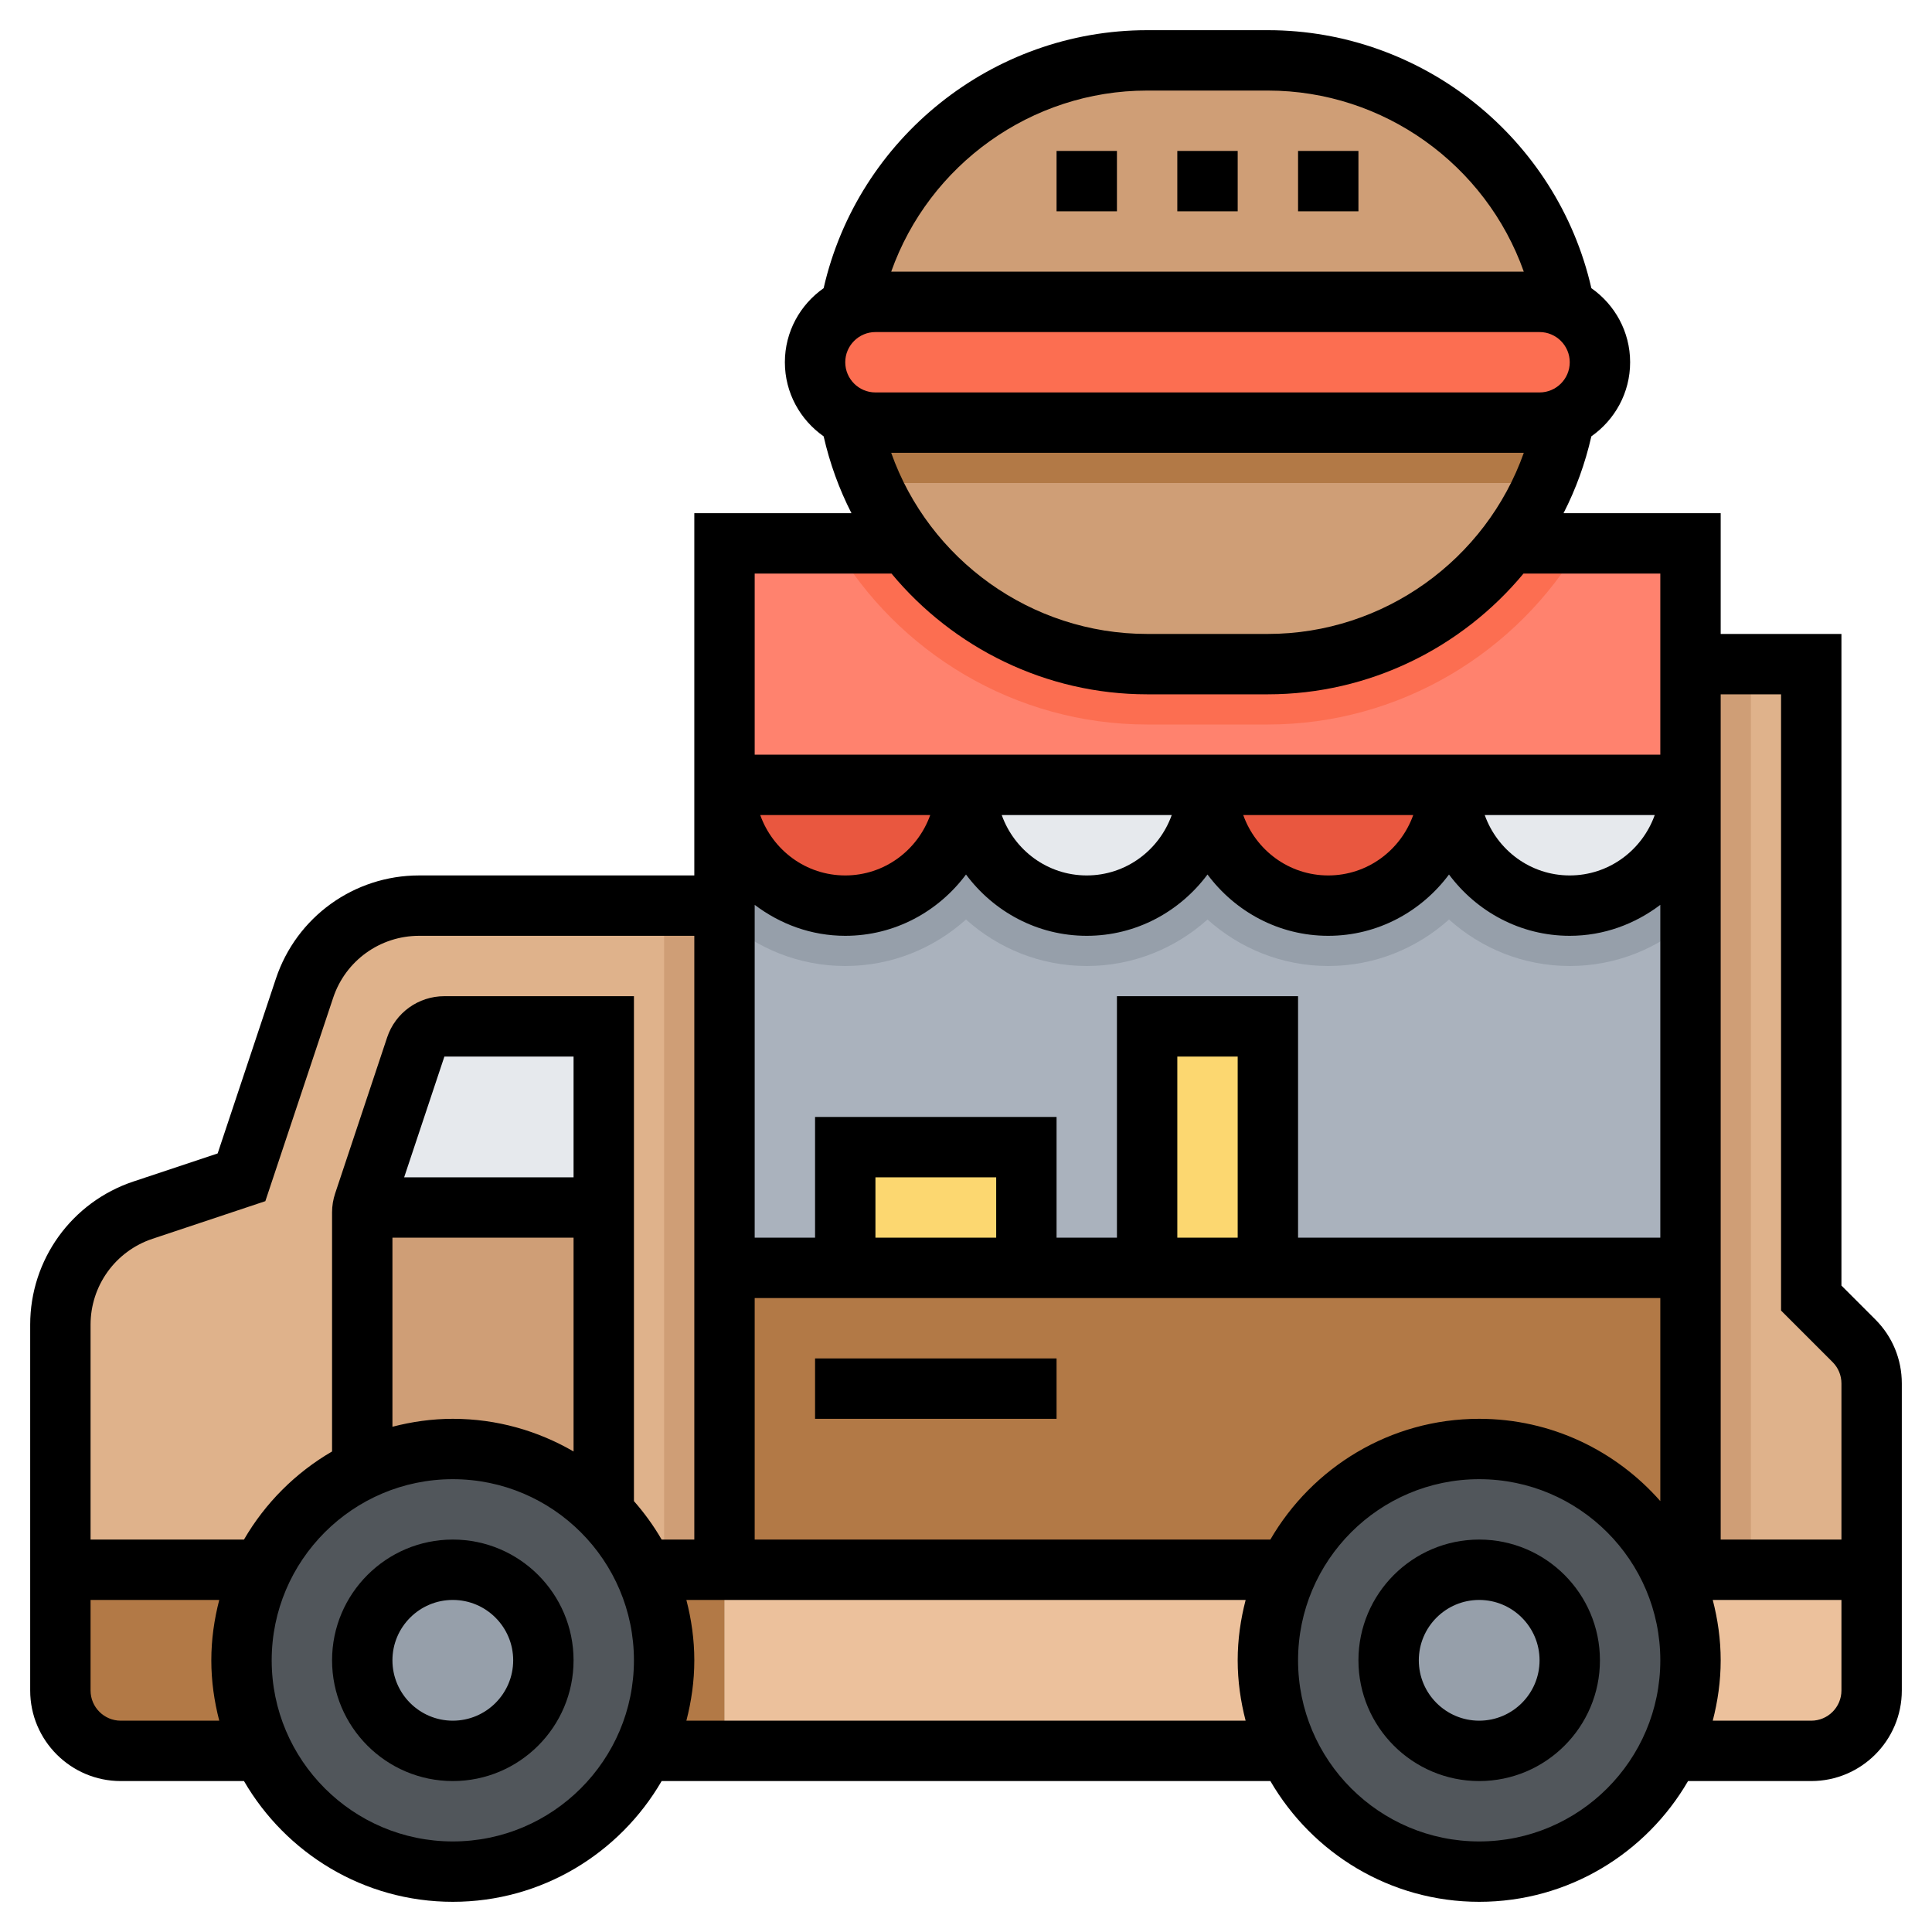
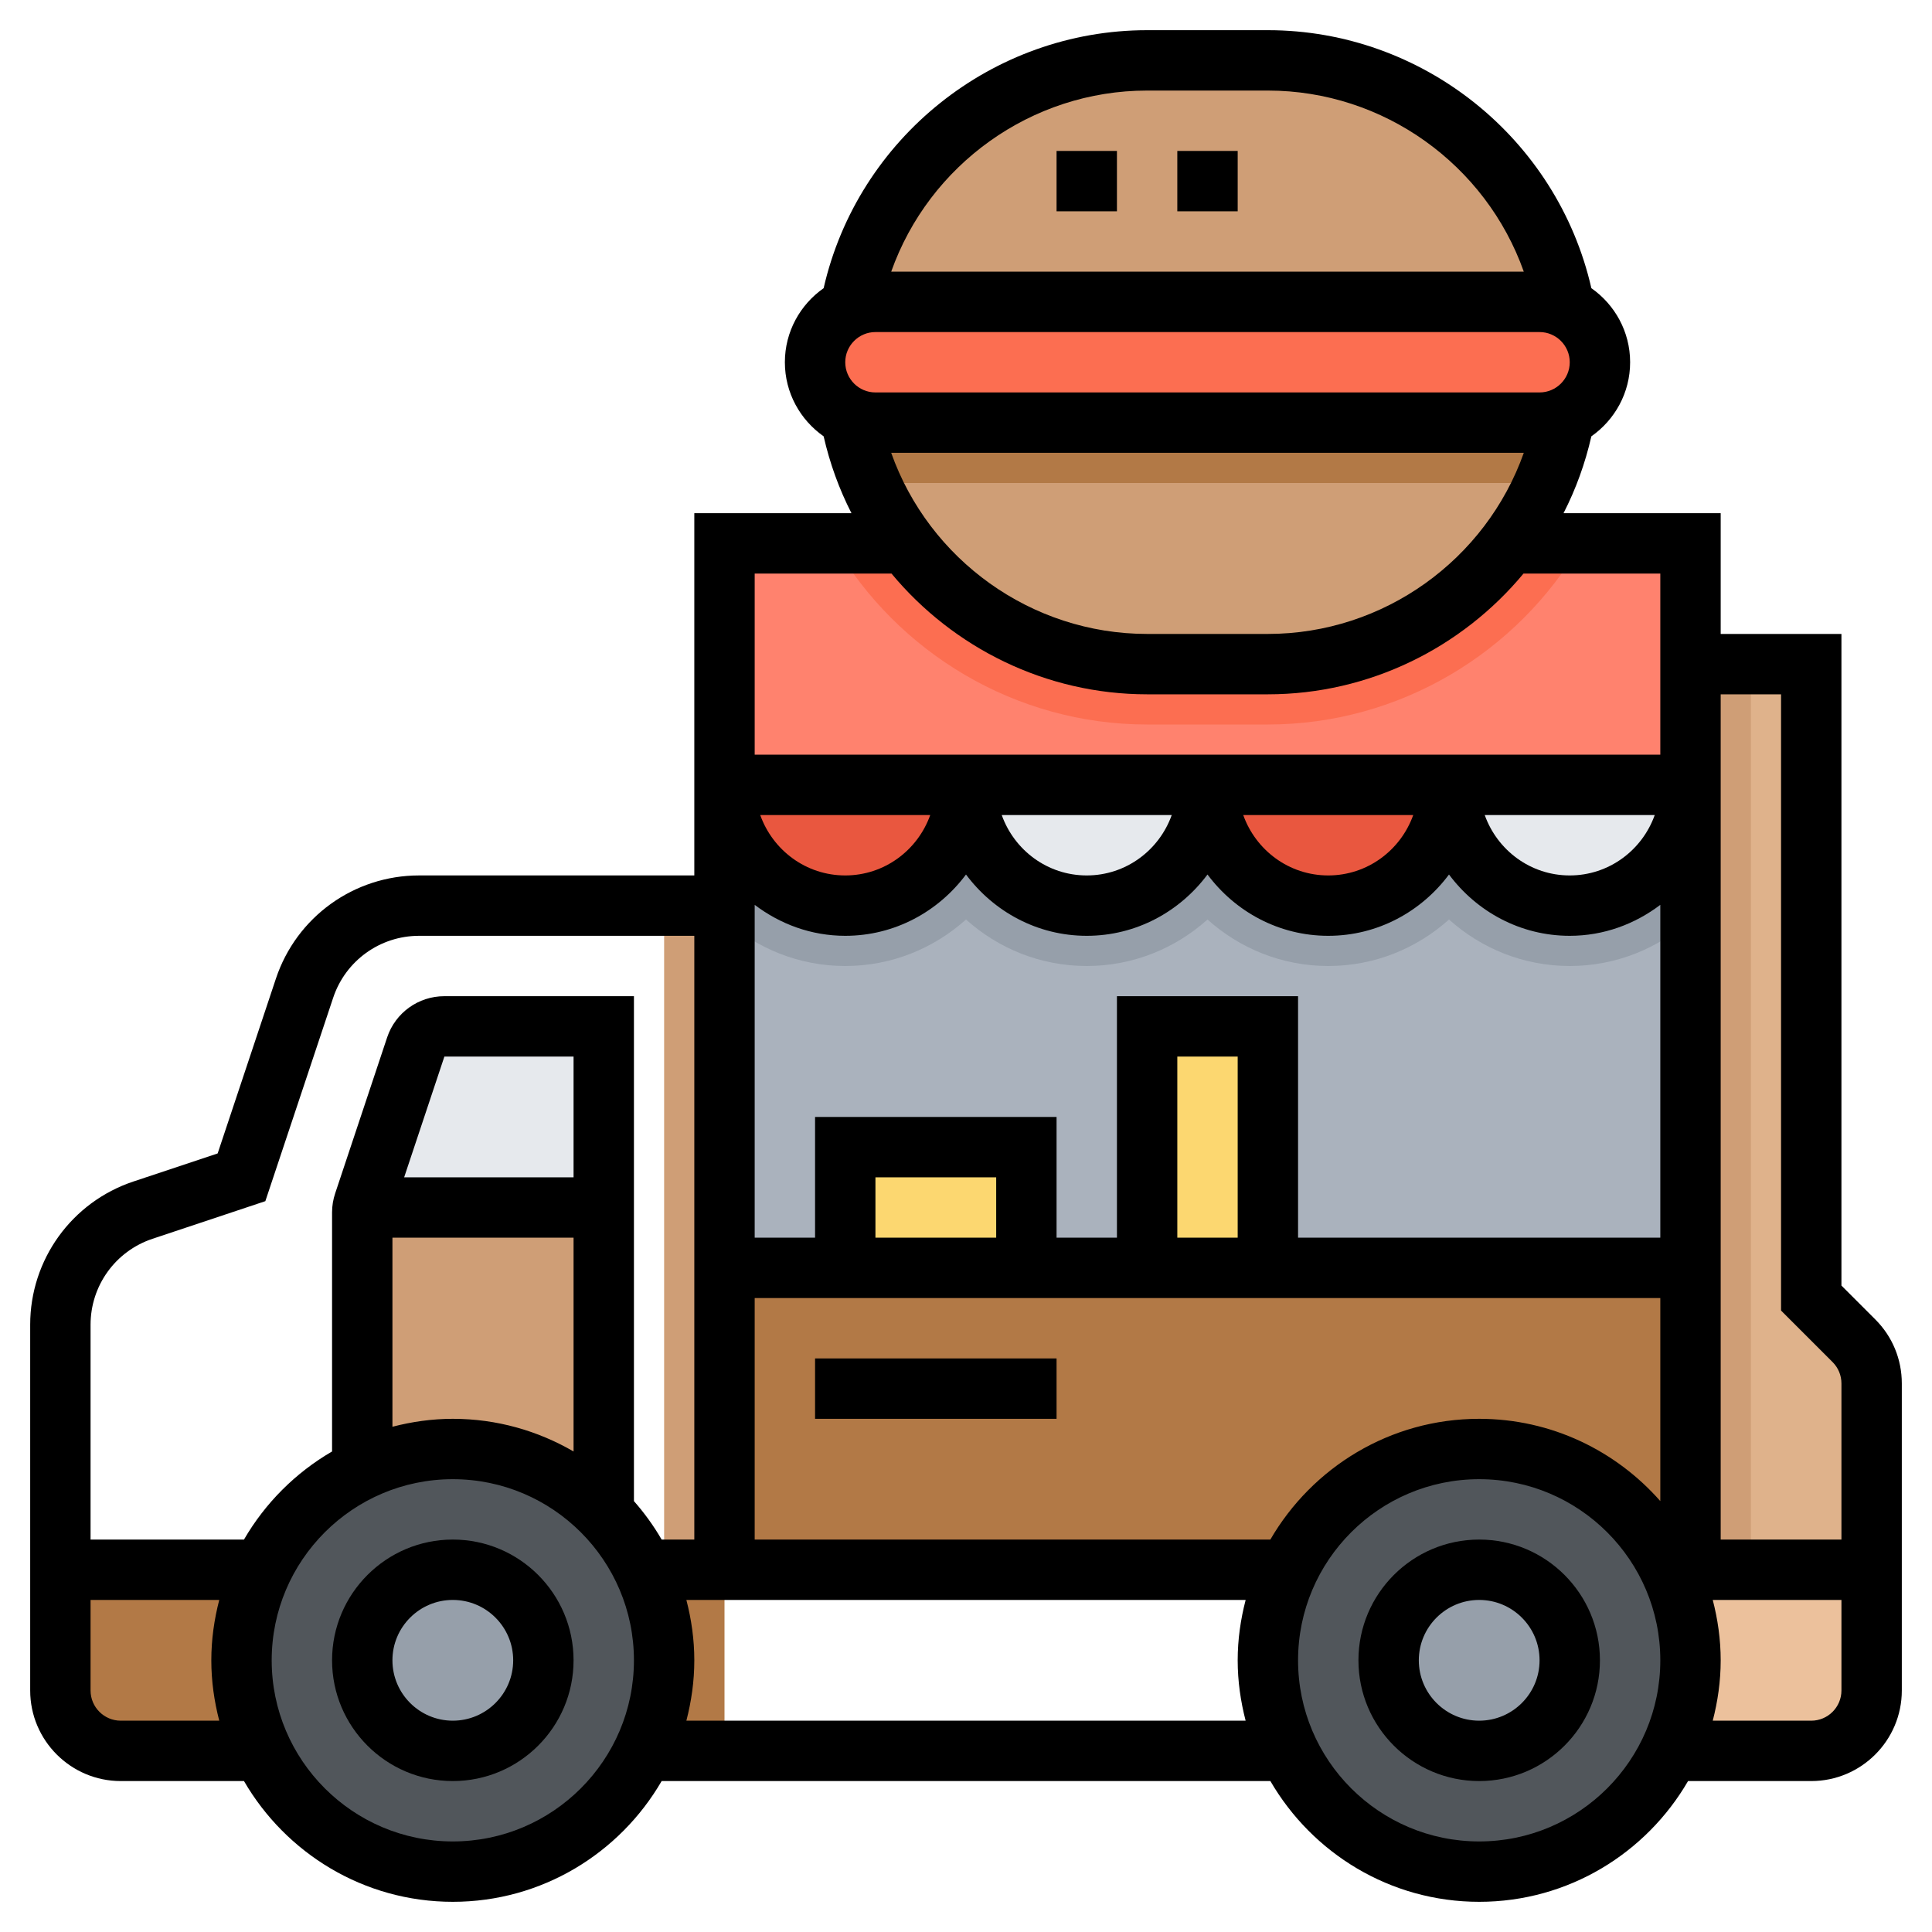
<svg xmlns="http://www.w3.org/2000/svg" id="Layer_1_1_" style="enable-background:new 0 0 64 64;" version="1.1" viewBox="0 0 64 64" xml:space="preserve">
  <g>
    <g>
      <path d="M55.326,58H60c1.105,0,2-0.895,2-2V45.828c0-0.53-0.211-1.039-0.586-1.414L60,43V22h-4L55.326,58z" style="fill:#DFB28B;" />
-       <path d="M24,30H13.883c-1.722,0-3.25,1.102-3.795,2.735L8,39l-3.265,1.088C3.102,40.633,2,42.161,2,43.883    V56c0,1.105,0.895,2,2,2h20V30z" style="fill:#DFB28B;" />
-       <rect height="6" style="fill:#ECC19C;" width="18.674" x="24" y="52" />
      <polygon points="56,46 56,24 49.997,24 30.002,24 24,24 24,46   " style="fill:#AAB2BD;" />
      <rect height="10" style="fill:#B27946;" width="32" x="24" y="42" />
      <path d="M9.516,52H2.261H2v4c0,1.105,0.895,2,2,2h20v-6H9.87H9.516z" style="fill:#B27946;" />
      <path d="M55.326,58H60c1.105,0,2-0.895,2-2v-4h-6.562L55.326,58z" style="fill:#ECC19C;" />
      <path d="M56,24h-6h-4h-4h-4h-4h-4h-6v6.46c1.063,0.954,2.462,1.54,4,1.54s2.937-0.586,4-1.54    c1.063,0.954,2.462,1.54,4,1.54s2.937-0.586,4-1.54c1.063,0.954,2.462,1.54,4,1.54s2.937-0.586,4-1.54    c1.063,0.954,2.462,1.54,4,1.54s2.937-0.586,4-1.54V24z" style="fill:#969FAA;" />
-       <path d="M32,26c0,2.209-1.791,4-4,4h0c-2.209,0-4-1.791-4-4H32z" style="fill:#E9573F;" />
+       <path d="M32,26c0,2.209-1.791,4-4,4h0c-2.209,0-4-1.791-4-4H32" style="fill:#E9573F;" />
      <path d="M40,26c0,2.209-1.791,4-4,4h0c-2.209,0-4-1.791-4-4H40z" style="fill:#E6E9ED;" />
      <circle cx="49" cy="55" r="7" style="fill:#51565B;" />
      <circle cx="49" cy="55" r="3" style="fill:#969FAA;" />
      <path d="M48,26c0,2.209-1.791,4-4,4h0c-2.209,0-4-1.791-4-4H48z" style="fill:#E9573F;" />
      <path d="M56,26c0,2.209-1.791,4-4,4h0c-2.209,0-4-1.791-4-4H56z" style="fill:#E6E9ED;" />
      <path d="M20,50.106V34h-5.279c-0.43,0-0.813,0.275-0.949,0.684l-1.721,5.162    C12.017,39.948,12,40.055,12,40.162v8.512L20,50.106z" style="fill:#CF9E76;" />
      <path d="M14.721,34c-0.43,0-0.813,0.275-0.949,0.684l-1.721,5.162c-0.017,0.05-0.016,0.103-0.025,0.154H20    v-6H14.721z" style="fill:#E6E9ED;" />
      <rect height="8" style="fill:#FF826E;" width="32" x="24" y="18" />
      <circle cx="15" cy="55" r="7" style="fill:#51565B;" />
      <path d="M27.62,18c2.102,3.619,6.02,6,10.38,6h4c4.36,0,8.279-2.381,10.38-6H27.62z" style="fill:#FC6E51;" />
      <path d="M28.201,10C29.128,5.436,33.162,2,38,2h4c4.838,0,8.872,3.436,9.799,8v4    c-0.927,4.564-4.961,8-9.799,8h-4c-4.838,0-8.872-3.436-9.799-8V10z" style="fill:#CF9E76;" />
      <path d="M28.201,12v2c0.142,0.697,0.364,1.364,0.642,2h22.315c0.278-0.636,0.5-1.303,0.642-2v-2H28.201z" style="fill:#B27946;" />
      <path d="M51,14H29c-1.105,0-2-0.895-2-2v0c0-1.105,0.895-2,2-2h22c1.105,0,2,0.895,2,2v0    C53,13.105,52.105,14,51,14z" style="fill:#FC6E51;" />
      <circle cx="15" cy="55" r="3" style="fill:#969FAA;" />
      <rect height="4" style="fill:#FCD770;" width="6" x="28" y="38" />
      <rect height="8" style="fill:#FCD770;" width="4" x="38" y="34" />
      <rect height="22" style="fill:#CF9E76;" width="2" x="22" y="30" />
      <rect height="30" style="fill:#CF9E76;" width="2" x="56" y="22" />
    </g>
    <g>
      <path d="M15,51c-2.206,0-4,1.794-4,4s1.794,4,4,4s4-1.794,4-4S17.206,51,15,51z M15,57c-1.103,0-2-0.897-2-2s0.897-2,2-2    s2,0.897,2,2S16.103,57,15,57z" />
      <path d="M49,51c-2.206,0-4,1.794-4,4s1.794,4,4,4s4-1.794,4-4S51.206,51,49,51z M49,57c-1.103,0-2-0.897-2-2s0.897-2,2-2    s2,0.897,2,2S50.103,57,49,57z" />
      <path d="M62.121,43.707L61,42.586V21h-4v-4h-5.206c0.407-0.794,0.717-1.648,0.922-2.546C53.49,13.911,54,13.016,54,12    s-0.51-1.911-1.284-2.454C51.582,4.58,47.122,1,42,1h-4c-5.122,0-9.582,3.58-10.716,8.546C26.51,10.089,26,10.984,26,12    s0.51,1.911,1.284,2.454c0.205,0.898,0.515,1.751,0.922,2.546H23v12h-9.117c-2.155,0-4.062,1.374-4.743,3.418l-1.93,5.791    l-2.791,0.93C2.374,39.821,1,41.728,1,43.883V56c0,1.654,1.346,3,3,3h4.082c1.386,2.387,3.964,4,6.918,4s5.532-1.613,6.918-4    h20.165c1.386,2.387,3.964,4,6.918,4s5.532-1.613,6.918-4H60c1.654,0,3-1.346,3-3V45.829C63,45.027,62.688,44.273,62.121,43.707z     M59,23v20.414l1.707,1.707C60.896,45.31,61,45.562,61,45.829V51h-4V23H59z M28,31c1.641,0,3.088-0.806,4-2.031    C32.912,30.194,34.359,31,36,31s3.088-0.806,4-2.031C40.912,30.194,42.359,31,44,31s3.088-0.806,4-2.031    C48.912,30.194,50.359,31,52,31c1.13,0,2.162-0.391,3-1.026V41H43v-8h-6v8h-2v-4h-8v4h-2V29.974C25.838,30.609,26.87,31,28,31z     M25.184,27h5.631c-0.414,1.161-1.514,2-2.816,2S25.598,28.161,25.184,27z M33.184,27h5.631c-0.414,1.161-1.514,2-2.816,2    S33.598,28.161,33.184,27z M41.184,27h5.631c-0.414,1.161-1.514,2-2.816,2S41.598,28.161,41.184,27z M49.184,27h5.631    c-0.414,1.161-1.514,2-2.816,2S49.598,28.161,49.184,27z M41,41h-2v-6h2V41z M33,41h-4v-2h4V41z M25,43h30v6.726    C53.533,48.059,51.39,47,49,47c-2.953,0-5.532,1.613-6.918,4H25V43z M29,11h22c0.551,0,1,0.449,1,1s-0.449,1-1,1H29    c-0.551,0-1-0.449-1-1S28.449,11,29,11z M50.478,15c-1.253,3.538-4.637,6-8.478,6h-4c-3.841,0-7.225-2.462-8.478-6H50.478z M38,3    h4c3.841,0,7.225,2.462,8.478,6H29.522C30.775,5.462,34.159,3,38,3z M29.532,19c2.041,2.458,5.111,4,8.468,4h4    c3.358,0,6.428-1.542,8.468-4H55v6H25v-6H29.532z M5.051,41.037l3.739-1.247l2.247-6.739C11.446,31.824,12.59,31,13.883,31H23v20    h-1.082c-0.264-0.455-0.572-0.881-0.918-1.274V33h-6.279c-0.862,0-1.625,0.549-1.897,1.367l-1.72,5.162    C11.035,39.733,11,39.946,11,40.162v7.92C9.791,48.784,8.784,49.791,8.082,51H3v-7.117C3,42.59,3.824,41.446,5.051,41.037z M19,39    h-5.612l1.333-4H19V39z M13,41h6v7.082C17.822,47.398,16.458,47,15,47c-0.692,0-1.359,0.097-2,0.263V41z M4,57    c-0.551,0-1-0.449-1-1v-3h4.263C7.097,53.641,7,54.308,7,55s0.097,1.359,0.263,2H4z M15,61c-3.309,0-6-2.691-6-6s2.691-6,6-6    s6,2.691,6,6S18.309,61,15,61z M22.737,57C22.903,56.359,23,55.692,23,55s-0.097-1.359-0.263-2h18.527    C41.097,53.641,41,54.308,41,55s0.097,1.359,0.263,2H22.737z M49,61c-3.309,0-6-2.691-6-6s2.691-6,6-6s6,2.691,6,6    S52.309,61,49,61z M60,57h-3.263C56.903,56.359,57,55.692,57,55s-0.097-1.359-0.263-2H61v3C61,56.551,60.551,57,60,57z" />
      <rect height="2" width="2" x="35" y="5" />
      <rect height="2" width="2" x="39" y="5" />
-       <rect height="2" width="2" x="43" y="5" />
      <rect height="2" width="8" x="27" y="45" />
    </g>
  </g>
</svg>